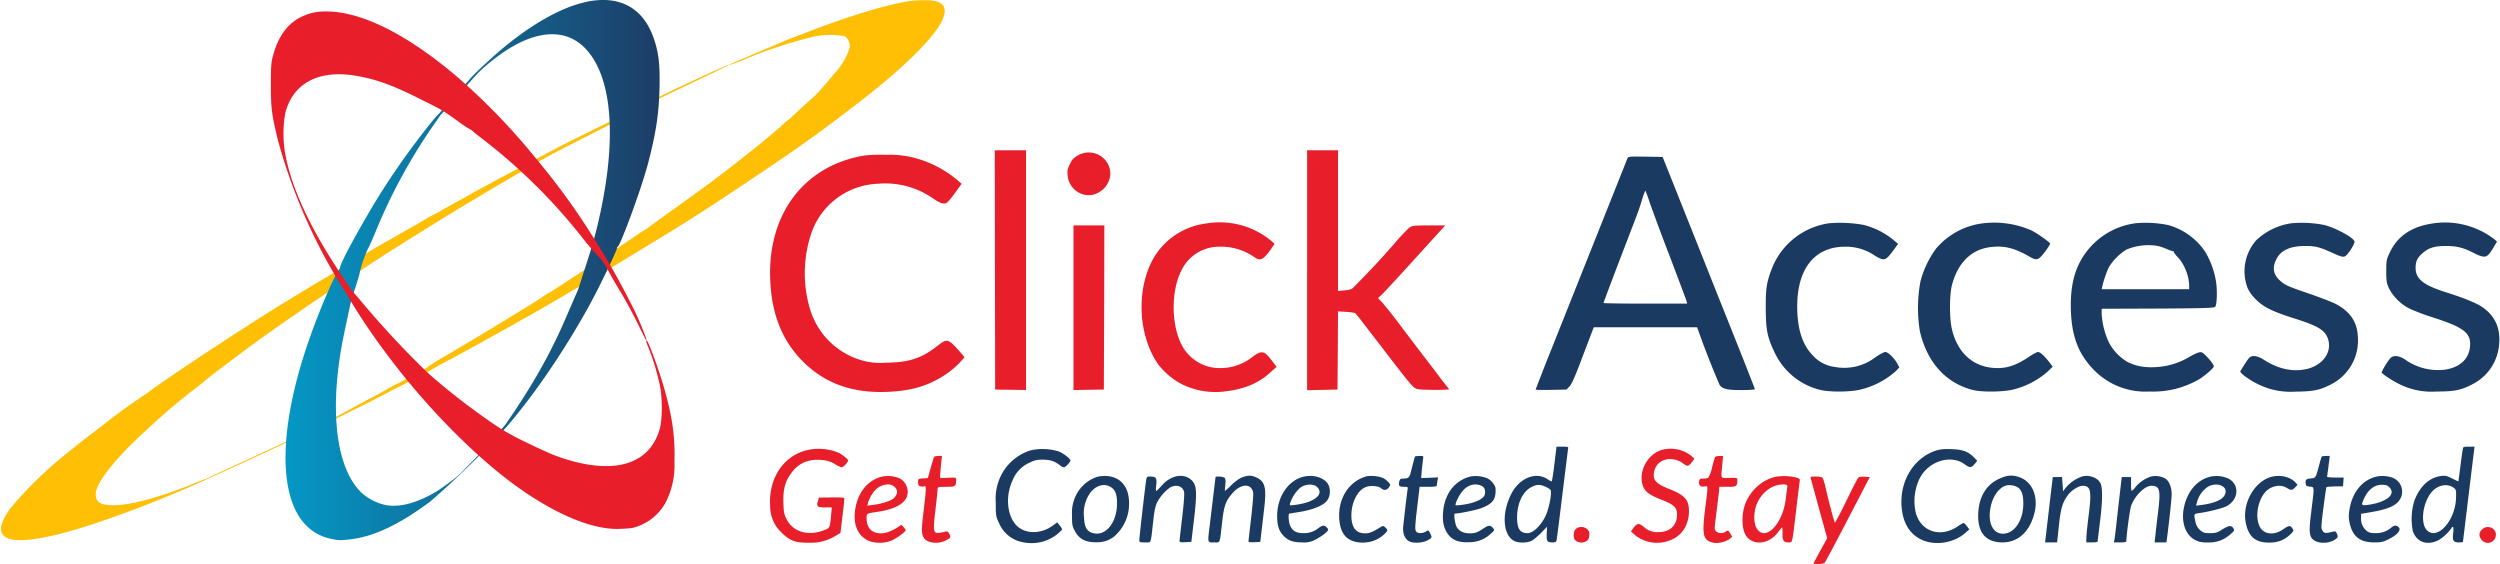
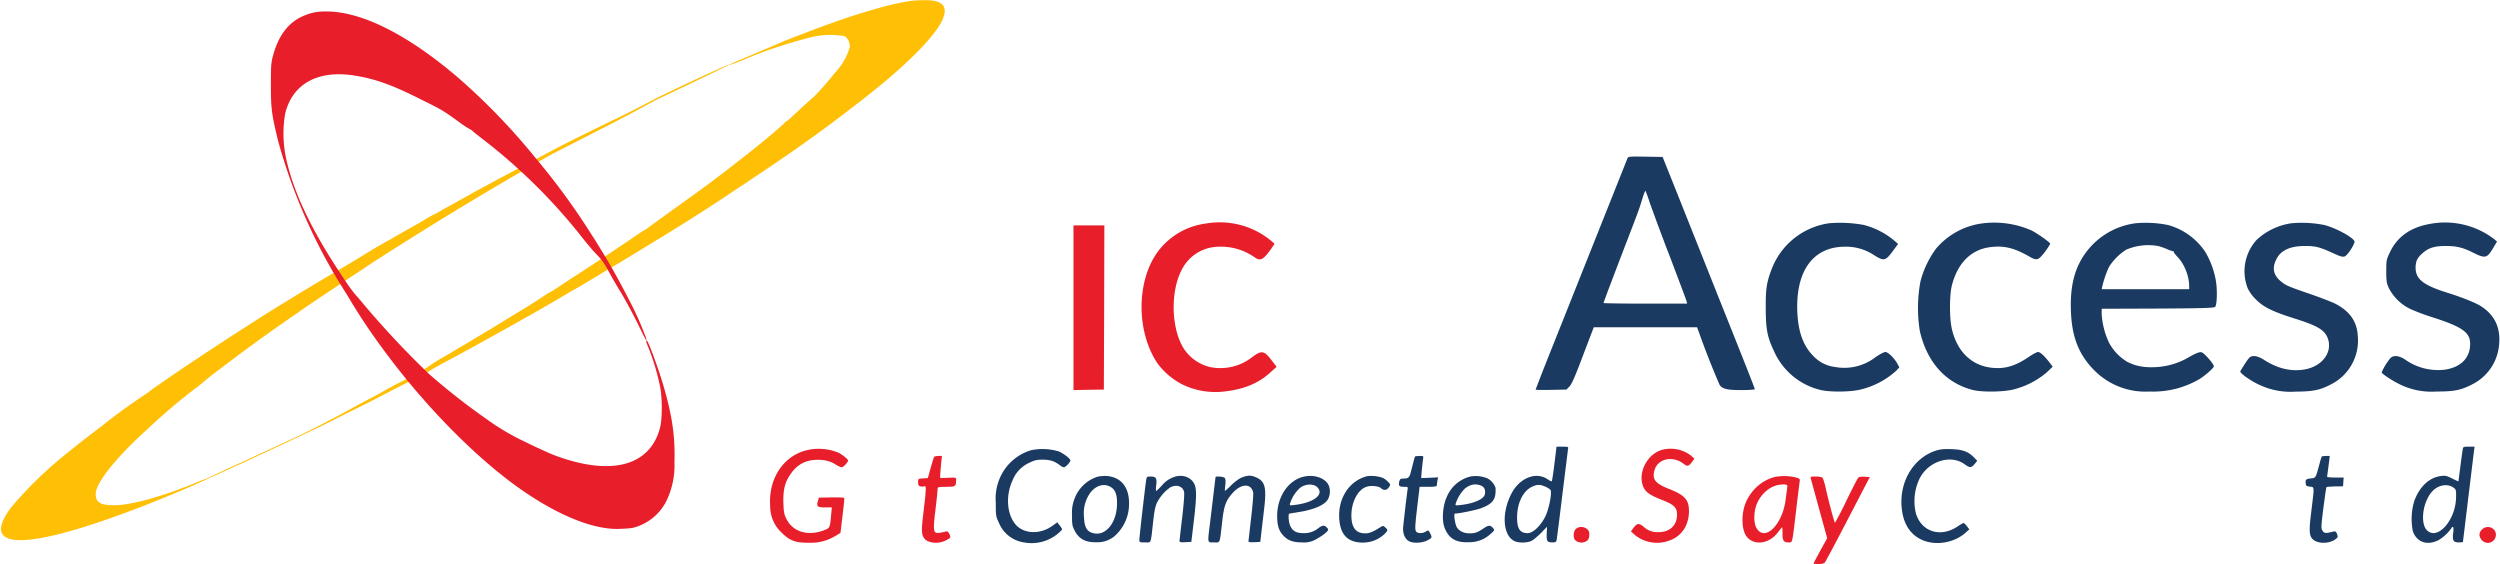
<svg xmlns="http://www.w3.org/2000/svg" viewBox="0 0 2429 548">
  <defs>
    <linearGradient id="a" x1="0%" x2="100%" y1="82.2%" y2="82.2%">
      <stop offset="0%" stop-color="#0499C7" />
      <stop offset="100%" stop-color="#1D3D66" />
    </linearGradient>
  </defs>
-   <path fill="#E81E2A" d="m966.7 262.3.2 116.2 15 .2 15 .2V146h-30.4zm303.3.3v116.5l14.8-.3 14.7-.3.3-38 .2-38 7.8.5c4.2.3 8.2.8 8.8 1.2.6.4 4.6 5.3 8.9 11l27.7 36c18.4 23.8 20.2 25.8 23.9 26.8 3.7 1 30.9 1.1 30.9.1a358.7 358.7 0 0 1-12.5-16.1l-11.5-15-21-27.6a485.8 485.8 0 0 0-20.3-25.8l-3.8-4 3.8-3.5c3.3-3.2 20.7-22.1 52.2-56.9l9.3-10.2h-15.9c-13.4 0-16.2.3-18.4 1.8-1.4.9-7.1 6.7-12.5 12.8a771.3 771.3 0 0 1-43.8 47 26 26 0 0 1-7.8 1.6l-5.8.5V146h-30v116.6ZM1047.3 151c-4.1 2.4-5.7 4-7.8 8.5-2.3 4.6-2.7 6.5-2.2 10.8a21 21 0 0 0 15.5 18.7c14.7 3.9 29.3-10.8 25.3-25.5a21 21 0 0 0-30.8-12.5Zm-209.8.5c-56.8 10.6-91.3 56.6-89.2 119 1.2 34.5 11.5 60.5 32.1 81 21.5 21.3 48.2 30.8 82.6 29.2 23.6-1.1 39.9-6.1 56.7-17.5a85.3 85.3 0 0 0 17.3-16c0-.4-3.2-4.2-7.1-8.5-8.9-9.6-10-9.8-19.5-2.3-15.3 11.9-27.6 15.8-49.9 16a65 65 0 0 1-23-2.2 74 74 0 0 1-49.9-48 121.8 121.8 0 0 1 1.4-77.6 71.3 71.3 0 0 1 64.6-46.1 81 81 0 0 1 53.4 14.6c6.3 4.4 10 5.5 12.8 4 1.1-.6 4.8-5 8.2-9.8l6.3-8.7-3.9-3.4a106.9 106.9 0 0 0-41.9-21.8 93 93 0 0 0-26.5-3c-11.7-.2-18.8.1-24.5 1.1Z" />
  <path fill="#1A3A62" d="m1581.1 154.2-28.6 71.8-44.1 110.7a2415 2415 0 0 0-16.4 41.8c0 .4 6.7.5 15 .3l15-.3 2.9-3c2-2.1 5.3-9.3 11-24.5l10.4-27.3 2.2-5.7h100.4l1.9 5.2a823.1 823.1 0 0 0 19.9 50.6c2.6 4.1 7.1 5.2 21.3 5.2 7.1 0 13-.4 13-.9 0-.8-13.3-34.4-35.8-90.6l-16.3-41L1628 184l-12.6-31.5-16.7-.3c-16.6-.2-16.7-.2-17.6 2Zm21.9 43a2269 2269 0 0 0 19.4 52c8.5 22.4 15.8 41.8 16.2 43.2l.6 2.6h-40.6c-22.3 0-40.6-.3-40.6-.6 0-.6 9-24.5 23-60.9 10.8-28.1 11.9-31 14.5-39.8 1.5-4.9 2.9-8.6 3.2-8.3.3.3 2.3 5.6 4.3 11.8Z" />
  <path fill="#E81E2A" d="M1172.2 217.1a69.4 69.4 0 0 0-46.5 26.4c-21.8 28.5-22.1 78.9-.7 110.1a71 71 0 0 0 23.1 19.6 73.7 73.7 0 0 0 43.6 6.9c17.7-2.2 31.3-8 42.3-18l6.4-5.7-4.8-6.2c-7.4-9.7-9.8-10.1-19-3.2a50 50 0 0 1-41.5 9.5 42.5 42.5 0 0 1-22.7-14.7c-13.9-17.5-16.2-55.4-4.8-78.5a40.5 40.5 0 0 1 32.2-23.3 57.3 57.3 0 0 1 39.2 10c5.6 4 8.5 2.4 16.1-8.3l3.3-4.8-3.9-3.4a78.4 78.4 0 0 0-62.3-16.4Z" />
  <path fill="#1A3A62" d="M1777.3 216.9a70.3 70.3 0 0 0-55.7 43.9c-5.2 13.6-6.1 19.4-6 38.7.1 20.4 1.5 27.9 7.9 41.4a66.4 66.4 0 0 0 44.5 37.8c8.5 2.3 28.6 2.3 38.7 0a78.8 78.8 0 0 0 35.8-18.6l2.9-3.2-1.7-3.2c-3-5.6-9.2-11.7-11.9-11.7-1.3 0-5.6 2.3-9.5 5a49.7 49.7 0 0 1-39.7 9.5 34.3 34.3 0 0 1-21.2-11.1c-9.4-9.6-14.2-22.9-15.1-41.9-1.8-40.2 15.2-63.7 46.2-63.8a49.2 49.2 0 0 1 28.5 8.3c9.6 5.9 10.9 5.6 18.1-4.1l5.1-6.9-2.9-2.5a74.8 74.8 0 0 0-30.7-16 129 129 0 0 0-33.3-1.6Zm149.1.1a71 71 0 0 0-45.2 24.4 93 93 0 0 0-15.3 32.1 141.3 141.3 0 0 0-.6 48.1c6.8 29.9 24.8 50.2 50.7 57.1 8.8 2.4 28.5 2.3 39.5-.1a80 80 0 0 0 32.9-16.6l6-5.7-2.7-3.6c-5-6.6-9.4-10.7-11.5-10.7-1.1 0-5.1 2.1-8.9 4.7-13.7 9.3-24.2 12.3-37.7 10.4-19-2.7-32.5-16.4-37.3-38.1-2.3-10.5-2.2-32.1.1-41.5 5.6-22 18.7-35.1 37.5-37.4 13.5-1.7 23.4.8 39.1 9.9 4.7 2.7 7.1 2.5 10.1-.8a65.9 65.9 0 0 0 8.9-12.3c0-1.3-12.2-10-18.2-13a90 90 0 0 0-47.4-6.9Zm148.6-.1a71.6 71.6 0 0 0-53 35.6c-6.9 12.3-10 26-10 43.8 0 28.8 6.8 47.5 23 63.7a69.8 69.8 0 0 0 53.5 20.4 89 89 0 0 0 48.2-11.9c5.7-3.5 14.3-11 14.3-12.6 0-2.2-9.4-13-11.9-13.6-1.9-.5-4.7.5-11.3 4.1a70.3 70.3 0 0 1-33.3 10.3c-11 .6-19.1-.9-27.4-5a48.2 48.2 0 0 1-18.1-19 77 77 0 0 1-7-27.3V300l54.5-.2c42.9-.2 54.7-.6 55.7-1.6 1.8-1.8 2.3-15.9.8-25.1a82.7 82.7 0 0 0-10.5-28.6 64.1 64.1 0 0 0-36.1-25.9 110 110 0 0 0-31.4-1.7Zm21.6 22.1c2.3.5 6.3 1.9 9 3.1 2.7 1.2 5.4 2.1 5.9 2 .5-.2.7 0 .4.3-.3.3 1.3 2.6 3.6 5 6.8 7 11.5 18.8 11.5 28.7v2.9h-85l.6-2.8c1.4-6.2 4.8-16 7.1-19.8a55 55 0 0 1 16.1-15.8 54.6 54.6 0 0 1 30.8-3.6Zm129.9-22.1a62.8 62.8 0 0 0-34 16.2 45.4 45.4 0 0 0-8.5 47.3 40 40 0 0 0 8 10.7c7.2 7.3 16 11.6 37.5 18.4 22.2 7 29 11 32.1 19 5.1 13.6-5.3 27.6-22.7 30.5-13 2.2-25.9-.9-39.1-9.3-6-3.9-11.1-4.8-14-2.5-1.3 1.1-4.7 6-9.1 13.5-1 1.5 10 9.4 18.5 13.2a71 71 0 0 0 35.3 6.6c17.1-.1 23.8-1.5 34.6-7.2a47.7 47.7 0 0 0 25.7-47.2c-.8-13.6-7.6-23.5-21.4-30.8-3.3-1.7-14.6-6.1-25.3-9.8-21.9-7.5-23.7-8.3-29.1-13.1-6.6-5.9-7.5-13.2-2.7-21.6 4.3-7.9 13.5-11.8 27.3-11.8 10.3 0 14.1 1 27.5 7.1 7 3.2 9.2 3.8 11.1 3 2.8-1 10.2-12.7 9.4-14.7-1.5-3.9-18.3-13-29.3-15.8a114 114 0 0 0-31.8-1.7Zm134.2.7c-18.6 3.3-31.5 12.5-38.5 27.2-3.6 7.4-3.7 8.1-3.7 18.7 0 9.9.3 11.6 2.7 16.8a45.9 45.9 0 0 0 21.1 20.1 204 204 0 0 0 20.2 7.6c29.7 9.4 37.5 14.9 37.5 26 0 13.6-8.7 22.6-24.1 25.1a55.3 55.3 0 0 1-39.3-9.9c-6.1-3.9-11.3-4.3-14.3-1a61.6 61.6 0 0 0-8.3 13.5c0 1.3 9.2 7.5 16.6 11.2a70 70 0 0 0 36.9 7.5c17.2 0 23.7-1.3 35-7.2a47.4 47.4 0 0 0 25.4-36.3c2.3-17.4-3.5-30.5-17.4-39.4-5.2-3.3-18.3-8.6-32.7-13.1-23.3-7.3-30.8-13.2-30.8-24.2 0-6.5 1.7-9.9 7.1-14.5 5.8-5 11.5-6.7 22.4-6.7 10.2 0 16.7 1.6 26 6.3 12.2 6.1 13.8 5.8 19.9-4.4l3.7-6.2-2.8-2.4a78.6 78.6 0 0 0-62.6-14.7Z" />
  <path fill="#E81E2A" d="M1043 299v80l14.8-.3 14.7-.2.3-79.8.2-79.7h-30z" />
  <path fill="#1A3A62" d="M1510.3 450.5c-1.1 9.1-2.3 16.8-2.6 17.1-.2.3-2.1-.6-4.1-2-11.4-7.7-27.6-1.1-35.4 14.6-9.4 18.7-8 39.7 3 45.4 4 2.1 12.8 2 17-.2 1.8-.9 5.9-4.4 9.1-7.6l5.8-6-.3 6.7c-.3 7.4.4 8.5 5.9 8.5 2.6 0 3.4-.5 3.7-2.3.3-1.2 2.8-21.1 5.6-44.2l5.5-44.3c.5-2.1.2-2.2-5.3-2.2h-5.9l-2 16.5Zm-8.5 22.5c2.3 1 4.5 2.6 4.8 3.3 1.3 3.5-1.7 18.3-5.1 25.4-4.5 9.1-12 16.3-17.2 16.3-7.5 0-10.3-4.2-10.3-15.3 0-13.5 5.5-25.2 14-29.5 5.4-2.7 8.2-2.7 13.8-.2Zm890.9-35.8c-.3 1.8-1.4 9.4-2.3 16.8l-1.8 13.7c-.1.1-2.9-1.2-6.1-2.8-5.2-2.6-6.7-3-10.9-2.4-11.3 1.4-20.8 10.3-25.9 24.3a60.4 60.4 0 0 0-1.3 29.6c4 10.6 13.9 13.9 24.9 8.4a42.2 42.2 0 0 0 12.7-11.9c0-.5.5-.9 1.1-.9.8 0 .9 1.9.4 6-.9 7.3.2 9 5.6 9 2.2 0 3.9-.2 3.9-.5l5-41.3 5.6-46 .7-5.2h-5.6c-5.4 0-5.5 0-6 3.2Zm-8.7 36.7c2.3 1.8 2.5 2.4 2.3 9.8-.6 22.1-18.1 41.6-28.3 31.5-6.6-6.7-4.2-26.8 4.6-37.1 5.8-6.9 15.3-8.7 21.4-4.2Z" />
  <path fill="#E81E2A" d="M781 438.2c-21.2 6.7-34.4 28.1-32.7 53.1a35 35 0 0 0 11.1 26.2c8.1 8 13.5 10 26.9 9.8a44.8 44.8 0 0 0 25.2-6.5l5.1-3 2-16.6c1.1-9.2 1.9-17 1.7-17.4-.2-.4-5.9-.6-12.5-.5l-12.2.2-.9 3.2c-1.6 5.4-.6 6.3 6.9 6.3h6.6l-.7 7.7c-1 11.4-1.3 12.2-5.4 13.9-15.8 6.7-30.9 2.8-37.6-9.6-2.5-4.8-3-6.8-3.3-15.1-.5-10.6.8-18.6 4-24.5 6.5-12.1 15.2-18.1 27.3-18.6 7.9-.3 13.8 1 18.9 4.2 2.6 1.7 5.5 3 6.4 3 1.7 0 6.2-4.9 6.2-6.7 0-1-5.5-5.5-9-7.3a50.2 50.2 0 0 0-34-1.8Z" />
  <path fill="#1A3A62" d="M1001.9 437.4a48.1 48.1 0 0 0-32.1 31.5 50.4 50.4 0 0 0-2.3 19.6c0 12.5.1 13.3 3.1 19.6a31.2 31.2 0 0 0 24.2 18.9 40 40 0 0 0 37.2-12.5c0-.6-1.1-2.3-2.4-4l-2.4-3-4.7 3.4c-11.5 8.3-26.7 8.1-35-.5-9.2-9.7-10.8-28.5-3.6-43.9a31.2 31.2 0 0 1 15.8-16.7c5.6-2.7 7.6-3.2 13.7-3.2 7.2.1 11.2 1.5 16.5 5.5 1.3 1.1 3 1.9 3.8 1.9 1.6 0 6.2-4.9 6.3-6.6 0-1.7-5.9-6.3-11-8.7a54.8 54.8 0 0 0-27.1-1.3Z" />
  <path fill="#E81E2A" d="M1615.5 436.9c-14.7 3.6-24.5 22.1-19 35.8 2.1 5.2 6.3 8.3 17.7 12.8 12.6 4.9 15.3 7.6 15.2 15-.2 10.1-7.1 16.5-17.8 16.5a19 19 0 0 1-14.4-5c-4.7-3.9-6.5-3.8-9.9.6l-2.7 3.7 4 3.6a34.2 34.2 0 0 0 34.4 4.9 27 27 0 0 0 14.4-12.7 34.5 34.5 0 0 0 3.2-20.6c-1.1-7-5.9-11.3-18.1-16.1-13.8-5.4-17.1-9.1-15.3-17.3 2.5-12.3 17.7-16.1 29-7.2 3.1 2.5 4.7 2.1 7.8-2.1l2.3-3.2-3.8-3.3a32.7 32.7 0 0 0-27-5.4Z" />
  <path fill="#1A3A62" d="M1880.7 437.9c-22.5 7.4-36.4 31.9-32.7 58.1 1.9 14 8.5 23.6 19.5 28.6 13.1 5.8 30.8 3 42-6.8l3.9-3.5-2.4-3.1a13.5 13.5 0 0 0-3.1-3.1c-.4-.1-3 1.5-5.9 3.4-16.5 11.1-35.1 5.3-40.5-12.7a50.6 50.6 0 0 1 3.6-33.9c8.6-16.9 30.2-23.7 43.8-13.8 5.1 3.7 6.3 3.6 9.6-.2l2.6-3.2-3.1-3.2c-5.5-5.7-11.2-7.8-21.9-8.1-7.3-.3-11 .1-15.4 1.5Z" />
  <path fill="#E81E2A" d="M907.5 444c-.3.6-1.8 5.4-3.3 10.8l-2.7 9.7-4.8.3c-4.6.3-4.7.4-4.7 3.7 0 2.8.4 3.6 2.4 4.1 1.4.3 3 .3 3.6-.1 2.1-1.3 2 2.4-.4 22-2.5 20.1-2.5 24.2.1 28.2 3.3 5 13.5 6.2 20.8 2.6 5.3-2.7 5.6-3.2 3.9-6.5-1.3-2.4-2-2.9-3.7-2.3-1.2.4-3.9.9-5.9 1.2-6.1.8-6.5-1.3-3.9-22.4 1.2-9.8 2.1-18.8 2.1-20.1 0-2.1.4-2.2 8.4-2.2 9.1 0 9.5-.3 9.6-6.8 0-2.3-.2-2.4-7.7-2l-7.8.3V461l.9-10.8.8-7.2h-3.5c-2 0-3.9.5-4.2 1Z" />
  <path fill="#1A3A62" d="M1374.7 443.7c-.2.5-1.5 5.2-2.8 10.5-2.4 10.3-2.8 10.8-9.1 10.8-2.1 0-2.8.6-3.3 3-.9 4.1 0 5 4.6 5 4 0 4 0 3.4 3.2-.5 3-2.6 20.8-4.1 34.8-.8 6.6 1.1 12 5.1 14.6 3.8 2.5 13 2.2 18.3-.5 4.7-2.4 4.9-2.9 2.6-7.2-1.5-2.9-1.6-3-3.9-1.5-2.9 1.9-7.6 2.1-9.3.4-1.7-1.7-1.5-5.7 1-26.1l2.1-17.7h8.4c6.4 0 8.3-.3 8.3-1.4l.6-4.6.7-3.2-8.3.4-8.2.3.6-7.5 1.2-10.8c.6-3.2.6-3.2-3.4-3.2-2.3 0-4.3.3-4.5.7Z" />
-   <path fill="#E81E2A" d="M1666.4 444.1c-.4.6-1.7 5.2-3 10.2a30.5 30.5 0 0 1-3.6 9.8c-.7.5-2.9.9-4.9.9-3.3 0-3.7.3-4.1 3.1-.5 3.5 1.9 5.4 5.8 4.5 3-.8 3-.8.4 19.4-3.6 28.5-2.6 33.1 8.2 35.4 3.9.9 11.9-1.1 15.1-3.7l2.7-2.2-2-3.3c-1.9-3.1-2.1-3.2-4.2-1.7-4.5 3.1-10.8 1-10.8-3.5 0-1.1.9-9 2-17.6l2.3-19 .2-3.4h8.1c8.8 0 9.3-.4 9.4-6.7 0-2.1-.4-2.2-7.7-2-9 .2-8.3 1.6-6.9-13.1l.7-8.2h-3.5c-1.9 0-3.8.5-4.2 1.1Z" />
  <path fill="#1A3A62" d="M2255.7 443.7c-.3.5-1.5 4.6-2.7 9.3-3 11.3-3.2 11.5-7.7 11.8-4.7.4-5.5 1.2-5.1 4.8.3 2.6.8 2.9 4.1 3.2 4.5.4 4.4-.3 1.7 21.2-2.4 18.5-2.5 24.2-.5 27.9 3.2 6.3 16.1 7.4 23.6 2.1 2.5-1.9 2.6-2.3 1.6-5.1-1-2.6-1.6-2.9-3.7-2.4-7.3 1.9-8.8 1.8-10.4-.8-1.6-2.3-1.5-3.8.8-22.2 1.4-10.8 2.7-19.9 3-20.2.3-.3 4-.6 8.3-.7l7.8-.1.3-4.3.3-4.2h-8c-4.5 0-8.1-.3-8.1-.8l1.4-10.5 1.2-9.7h-3.7c-2.1 0-4 .3-4.2.7Z" />
-   <path fill="#E81E2A" d="M856 463.3c-13.4 3.8-22.6 15.4-25.1 31.8-2.1 13.7 2 24.4 11.4 29.5 6.4 3.5 17 3.7 24.3.4 4.7-2 13.4-8.5 13.4-9.9 0-.4-.9-1.7-2.1-3l-2.1-2.2-3.1 2.1c-6.7 4.2-12 6.2-16.8 6.2-8.9-.1-13.9-5.3-13.9-14.5 0-5.1-.7-4.7 12.4-6.7 13.4-2.1 22.9-6.8 26.1-13 3.5-6.8.3-16-6.7-19.3a28.5 28.5 0 0 0-17.8-1.4Zm13.8 10.4c2.7 3 2.3 6.4-1.1 10.1-2.4 2.6-11.6 5.7-20.1 6.7l-5.9.8.7-2.9c1-3.9 4.8-10.4 7.9-13.2a18 18 0 0 1 13.2-4.5c1.7.3 4 1.6 5.3 3Z" />
  <path fill="#1A3A62" d="M1066 463.3a35.4 35.4 0 0 0-22.3 22.1 36.3 36.3 0 0 0-2.1 15.1c-.1 8.9.2 10.6 2.5 15 3.7 7.3 9.4 10.9 18.2 11.3 8.4.5 13.8-.9 19.8-5.2a41.8 41.8 0 0 0 14.9-32.7c0-15.5-7.7-25.1-21.2-26.4-2.9-.2-7.3.1-9.8.8Zm13.5 10.1c4.3 2.8 5.9 7.3 5.8 16.1-.2 18.6-11.2 31.9-23.5 28.4-5.9-1.6-8.2-5.8-8.6-15.6a34.3 34.3 0 0 1 6.1-23.5c5.7-7.4 13.8-9.6 20.2-5.4Zm63-10.5a26.8 26.8 0 0 0-13.8 9c-2.6 2.8-5 5.1-5.4 5.1-.3 0-.3-2.5.1-5.6.8-6.8-.2-8.4-5.4-8.4-3.6 0-3.9.2-4.4 3.7-1.1 7-6.6 55.1-6.6 57.7 0 2.5.3 2.6 5.5 2.6 6.3 0 5.4 2.2 7.9-20.1 1-9.4 2.1-15.1 3.6-18.2a40.7 40.7 0 0 1 13.1-15.2c6.1-3.2 12.4-1 13.4 4.8.4 1.8-.5 12.8-1.9 24.6a1054 1054 0 0 0-2.6 22.8c0 1.1 1.3 1.3 5.7 1.1l5.8-.3 2.2-18.5c2.8-23.1 3.1-32.3 1-37.1-2.7-6.6-10.5-10-18.2-8Zm64.6.8c-2.8 1-6.8 3.9-10.5 7.4a66 66 0 0 1-6.4 5.9c-.2 0-.1-2.5.3-5.6.4-3.7.3-6-.5-7-1.2-1.4-9-2-9-.7l-5.5 45.8c-2.3 18.5-2.5 17.5 4 17.5 6.3 0 5.4 2.2 8-20.3 1.7-15.3 3.6-20.5 10.2-27.8 8.4-9.3 18-9.4 19.9-.3.3 1.6-.6 12.7-2 24.5l-2.6 22.8c0 .8 1.8 1.1 5.8.9l5.7-.3.8-7 2.7-23.1c2.8-22.4 1.4-28.5-7.3-32.5-5-2.2-7.7-2.3-13.6-.2Zm60.2-.7c-15.1 3.1-26.2 19-26.4 37.7-.1 9 1.4 14.5 5.4 19 4.6 5.3 9.7 7.3 18.8 7.3a23 23 0 0 0 13.5-3c3.2-1.7 7.4-4.4 9.2-6.1 2.8-2.5 3.1-3.3 2.1-4.5-2.7-3.3-4.5-3.4-8.5-.6a22 22 0 0 1-15.3 5.2c-6.7 0-10.5-2.2-12.7-7.6-1.5-3.6-1.9-11.4-.6-11.4l11.6-1.9c13.2-2.4 22.5-6.6 25.5-11.5 3.2-5 2.9-12.5-.6-16.7-4.5-5.3-13.4-7.7-22-5.9Zm12.4 10.2c7.3 6.9-2.6 15-21.1 17.3-5.8.8-5.8.7-5.1-1.6a34.1 34.1 0 0 1 9.9-15.1c5.1-3.7 12.7-4 16.3-.6Zm48.8-10.6c-17.3 4.3-28.5 21.1-27.3 41.1.9 15.8 8.2 23.3 22.7 23.5 7.9 0 15.3-2.8 20.9-8 3.8-3.6 3.9-4.3 1.1-6.8-1.9-1.7-2.2-1.7-4.7-.2-7.4 4.7-10.7 6-14.9 6-8.9 0-13.3-5.7-13.3-17.4 0-13 6.3-25.1 14.6-27.8 4.5-1.5 11.9-.8 14.3 1.4 2.6 2.4 5.6 2 7.6-1 1.6-2.5 1.6-2.7-.7-5.1a20.5 20.5 0 0 0-5-3.9 34.5 34.5 0 0 0-15.3-1.8Zm100.5.3a33.6 33.6 0 0 0-23.3 19.9c-4 8.6-5 22.4-2.2 29.8 4 10.6 11.2 14.9 24.2 14.2a30 30 0 0 0 20.7-8.2c3.5-3 3.8-3.6 2.6-5.1-2.9-3.5-4.5-3.5-9.6-.1-5.9 4-8.2 4.8-13.8 4.8-5.2 0-9.7-2.1-12-5.7-1.9-2.9-3.4-13.5-2-13.5 3.9 0 20.4-3.4 25.1-5.1 11.7-4.4 14.8-8.5 14.4-19.1-.1-3.3-4.5-8.7-8.6-10.3a30.5 30.5 0 0 0-15.5-1.6Zm10.8 9.3c2.6 1.3 3.7 4.6 2.8 8.3-1.1 4.5-10.6 8.7-23 10.1-5.8.7-5.8.7-5.1-1.7a36 36 0 0 1 9-14.4c5.4-4.2 10.9-4.9 16.3-2.3Z" />
  <path fill="#E81E2A" d="M1724.5 463.4c-11.9 3-22 11.6-27.6 23.3-5.3 11.1-5.2 27.8.2 34.7 6.9 8.8 21.2 7.2 29.6-3.3l4.5-5.6c.5-.6.8 1.7.7 5.2-.2 7.3 1 9.3 5.7 9.3 4.1 0 3.5 2.4 7.4-30 1.6-14 3.2-26.9 3.5-28.6.5-2.8.2-3.3-2.4-4.2a49.2 49.2 0 0 0-21.6-.8Zm12 10L1735 485c-3 24.8-20.3 41.9-28.4 28-2.7-4.5-2.8-14.4-.3-21.7 3.7-10.7 13.1-19.1 22.7-20.3 6.3-.8 8.1-.2 7.5 2.4Z" />
-   <path fill="#1A3A62" d="M1945.3 464c-15 5.4-23.3 18.7-23.3 37.4 0 16.9 8.1 25.6 23.7 25.6 15.1-.1 26.4-10.4 30.9-28.3 4.2-16.1-2.1-31-14.8-35.1a21 21 0 0 0-16.5.4Zm15.6 9.8c3.8 2.8 5.3 8.4 4.9 17.7-.7 13.4-7.2 24.2-15.9 26.5-10.8 2.9-18-6.1-16.5-20.8 1.2-12 7-22 14.6-25.1 3.5-1.5 9.8-.6 12.9 1.7Zm61.1-10.5a36.4 36.4 0 0 0-14.7 10.3l-2.8 3.8-.5-7-.5-6.9h-9l-3.1 26-3.7 31.7-.7 5.8h11.7l1.7-16.3c1.9-17.2 3.6-22.9 9.2-30.2 3.4-4.4 10.1-8.5 14-8.5 7.8 0 8.8 5 5.7 29-1.2 9.6-2.2 19.4-2.2 21.7l-.1 4.3h5.5c3 0 5.5-.3 5.5-.8l2.1-17.2c2.8-21.4 3-35.3.6-39.7-3-5.7-12-8.5-18.7-6Zm68.3-.4a33 33 0 0 0-15.2 10 18.1 18.1 0 0 1-4 4.1c-.3 0-.6-3-.6-6.7v-6.8h-9l-1.7 14.5-3.3 29c-.8 8-1.8 15.7-2.1 17.2l-.6 2.8h6.1c4.7 0 6.1-.3 6.1-1.5 0-5.8 3.4-30.8 4.7-34.3 3.6-9.7 13.2-19.2 19.5-19.2 8.2 0 9.2 3.8 6.7 24.7a1286 1286 0 0 0-2.7 23l-.8 7.3h11.5l.6-4.3c2-15.2 4.5-38.3 4.5-42.6 0-6.3-2.4-12.6-5.9-15a20 20 0 0 0-13.8-2.2Zm58 .1c-12.4 2.6-21.9 12.7-25.8 27.5-4 15.6.3 29.3 10.9 34.5 3.5 1.6 6.3 2.1 12.2 2.1 8.7 0 15.3-2.5 21.8-8.3 3.6-3.1 3.8-3.5 2.5-5.6-1.9-3-4.5-2.7-10.9 1.3-4.7 3-6.2 3.5-11.7 3.5-5.5 0-6.6-.3-9.7-3a13.6 13.6 0 0 1-4.5-8.1c-1.7-7.6-1.6-7.7 3.7-8.4 7.9-1 22.5-4.6 26.3-6.6 12.1-6.1 13.2-21.2 2-26.9a28.1 28.1 0 0 0-16.8-2Zm12.9 11c2.3 2.8 1.4 7-2.3 10.1-3.3 2.9-11 5.4-19.8 6.5l-5.4.7.7-2.6a26 26 0 0 1 11-15.9c5.7-3.1 12.7-2.5 15.8 1.2Zm46.5-10.9c-16.8 3.9-29.3 25.4-25.8 44.3 2.6 13.9 9.3 19.8 22.6 19.8 8.4.1 15.1-2.5 20.7-7.9 3.5-3.4 3.6-3.7 2.1-5.9-2-3.1-3.4-3-8.7.7-7.4 5.2-15.5 5.6-20.5 1-7.3-6.8-6.2-25.4 2-36 5.3-6.8 15.1-9.1 21.7-5.1 4.2 2.6 5.4 2.5 8.2-.5l2.3-2.5-2.2-2.4c-4.9-5.2-14.1-7.4-22.4-5.5Zm100.3.2c-13.3 3.7-22.4 15.1-25.2 31.5-.9 5.6-.9 8.5 0 12.8 2.8 13.6 10 19.4 24 19.4 6.7 0 8.7-.4 13.8-3 10.4-5.1 13.8-10.8 8-13-1.5-.6-2.9-.2-5.1 1.5a22.4 22.4 0 0 1-15.3 5.5c-4.5 0-6.6-.5-8.6-2.1a14.9 14.9 0 0 1-5.6-12.3v-4.4l7.3-1.2c19.1-3.1 27.5-6.8 31-13.7 3.7-7.1.8-16-6.3-19.5-4.9-2.4-12.6-3-18-1.5Zm13.6 10.3c6.8 6.7-3.1 14.6-21.3 17-5.9.7-6.2.4-3.8-5.3 3.9-9.2 10.2-14.3 17.8-14.3 3.8 0 5.3.5 7.3 2.6Z" />
  <path fill="#E81E2A" d="m1759.3 464.7 8.2 30 7.8 28.2-6.7 12.1c-3.6 6.7-6.6 12.3-6.6 12.6 0 .2 2.2.4 4.9.4 3.3 0 5.3-.5 6.2-1.6.8-1 10.9-20 22.5-42.3l21.1-40.6-5-.3c-2.7-.2-5.4.1-6 .7-.7.5-5.9 10.6-11.7 22.5a310.8 310.8 0 0 1-11.1 21.5c-.6.1-5.6-18.5-9.1-33.9-1-4.6-2.4-9-3-9.7-.6-.8-3.3-1.3-6.5-1.3-4.8 0-5.5.2-5 1.7ZM1531 514c-2 2-2.6 6.3-1.4 9.5 1 2.6 5.5 4.3 9 3.4 4.6-1.3 5.9-3.5 5.5-9.2-.2-2.9-3.8-5.7-7.6-5.7a8 8 0 0 0-5.5 2Zm880.5.5c-2.9 2.8-3.2 6.1-.9 9.3a7.8 7.8 0 0 0 14.4-4.4c0-6.7-8.6-9.9-13.5-4.9Z" />
  <path fill="#FFBF04" d="M897.5.2c18.4-.4 24.1 5.7 18.1 19.2-6.5 14.7-32.1 41-66.7 68.7l-.3.3-.7.5-1 .8-.6.5-10.9 8.6-20.4 15.6-1.7 1.3a1325.7 1325.7 0 0 1-39 28.3l-.9.6-.4.4-.9.6-.9.6-.8.6-.9.6c-8.5 6-22.9 15.7-38.4 26l-2.6 1.8-8.1 5.4-2.8 1.8a1891 1891 0 0 1-82.3 52.5l-1 .6-.9.6-3.8 2.3-1 .6-24.6 15-12.9 7.6-1 .6a1106 1106 0 0 0-11.8 7.2l-.9.5a1099.9 1099.9 0 0 1-14.5 8.6l-.6.3-6.5 3.7a2196 2196 0 0 1-43 25l-1.7.9-1.6.9-3.3 1.8-1.6 1-18.1 10.1-.9.5L458 338l-22.5 12.2a314.5 314.5 0 0 0-20.2 11.4 87.2 87.2 0 0 1-11.6 6.2l-1 .5-2.2 1-1 .6-1.1.5-1 .5c-8.3 4.1-17.2 8.7-29.9 15.3-7.1 3.8-19.1 9.7-26.5 13.3l-15 7.5c-6.7 4.2-112.3 53.3-124.2 58.1-3 2.1-39.6 17.6-63.3 26.8-112.4 43.5-159.6 43.9-127.8 1.2a385.8 385.8 0 0 1 54.4-52.8c8-6.6 21.2-16.9 34.6-27l2-1.6a573 573 0 0 1 42.5-30.5c.2-.4 3-2.6 6.3-4.8L164 367c4.5-3 13-8.9 22.7-15.3l2.8-1.9a3565 3565 0 0 1 42.6-27.9l1.2-.8 13.4-8.6c18.1-11.7 58.1-36.1 77.8-47.5 8.3-4.8 19.7-11.6 25.5-15.2a525.1 525.1 0 0 1 28-16.5l.8-.4 1.2-.7 1.2-.7a17100.6 17100.6 0 0 0 3.3-2l1.3-.7.9-.5a2654 2654 0 0 1 21.5-12.2l.9-.6 4.5-2.6c4.5-2.7 8.5-4.9 8.8-4.9.4 0 2.4-1.1 4.6-2.5l2.2-1.3.7-.4 27.6-15.3 1.7-1c13.2-7.2 26.5-14.4 30.8-16.6l26.3-14 1.5-.7c11.3-6 23-12.3 28.7-15.2 10.3-5.3 25-12.5 39.6-19.6l2-1 2-1A957 957 0 0 0 631 98.9c9.4-5.3 78.2-37.7 78.2-36.3l.6-.4h.3a92 92 0 0 1 10-4.5c16.5-7 29.9-12.6 36.9-15.7 3.6-1.6 8.5-3.6 11-4.5l13-5C825.2 15.3 863.9 3.6 886.5.7c1.7-.2 6.6-.5 11-.5Zm-77.1 34.9a81 81 0 0 0-29.4.4 436.9 436.9 0 0 0-68.1 22.4c-11.5 4.6-14.9 5.8-13.8 4.7-1 .8-18.8 9.3-36.3 17.7l-2.1 1c-16.7 8-32.5 15.5-33.2 15.7a1680.3 1680.3 0 0 1-55.2 29.2l-2.5 1.3-43.8 22.4a3503.7 3503.7 0 0 0-152.5 91.5l-8 5a692.7 692.7 0 0 1-12.2 7.9l-.4.2c-3.5 2.4-11.9 8-20.7 13.7l-.9.6-3.1 2.1-.9.6-1.8 1.2-.9.6-22.1 14.7-12.2 8.2-9.3 6.4-1 .8-5.6 3.8a1708.1 1708.1 0 0 0-63.3 45.7l-.9.7-.4.3-1 .7-3.1 2.4-.9.7a393.5 393.5 0 0 0-16.3 12.7c-.5.7-5.5 4.6-11.1 8.8a599 599 0 0 0-43.9 37.5C112.9 444.3 93 469.2 93 479.9c0 8 4.2 10.8 16.6 11 16.9.3 47.6-8.1 83.2-22.9 2.5-1 4.9-2 6.6-2.5l90.8-42a1140 1140 0 0 0 57.2-29.9l14.3-7.6c.2 0 5.4-2.8 11.6-6.3 4.9-2.8 12.5-6.8 18.9-10l1.4-.8a246.5 246.5 0 0 1 7.3-3.6l.8-.4c5.4-2.9 10.6-5.9 12.7-7.5a175 175 0 0 1 13-8.5l10.8-6.2 3-1.9a2293.5 2293.5 0 0 0 32.8-19.5l1-.6 28.2-17.2c5.9-3.5 17.4-10.7 23.5-14.7a66.8 66.8 0 0 1 9.6-5.9l19.2-12.6c18.7-12 44.5-29.1 62.3-41.3a171 171 0 0 1 10.9-7c.3 0 1.1-.8 2-1.6a4652 4652 0 0 0 19.7-14.2l1.2-.9a1675.5 1675.5 0 0 0 13.6-9.7l1.2-.9 8.6-6.2.6-.4.6-.4.5-.4 1-.6.5-.5.6-.4a1429.3 1429.3 0 0 0 46.4-35.4l1.3-1c1.1-1 2.2-1.8 3.3-2.6l1.3-1c16.2-13 31.1-25.7 31.7-27.1a36.4 36.4 0 0 0 7.4-6l8-7.4.6-.6c5.6-5 11-10 11.8-10.5a255 255 0 0 0 16-17.8l.7-.8 4.1-5 .7-.7 1-1.1.2-.4.7-.8.6-.7.3-.4a59.8 59.8 0 0 0 10.6-20.2c.8-4.1-1.7-9.6-5.1-11.2Z" />
-   <path fill="url(#a)" d="M570.5 1.4c31-5.8 53.1 6.4 63.3 34.8 5.1 14 6.5 26.1 6 49.1-.7 26.1-3.4 43.7-11.3 74.1a544 544 0 0 1-11.4 35.6l-.7 2.1c-7.2 20.4-15 40.3-17 42.4-.9.8-1.3 1.4-1 1.4.8 0-6.7 16.2-14.7 32.3l-.7 1.5a637 637 0 0 1-11.8 22.7 789.9 789.9 0 0 1-48.5 77c-12.9 18-26.6 35-32.7 41.6a872 872 0 0 1-72.6 71c-30.2 22.6-55.3 34.5-78.6 37.1-8.8 1-11.3 1-17.6-.5a46.1 46.1 0 0 1-24.9-13.3c-26.5-26.9-26.5-91.2 0-171.4 9.7-29.5 26.4-69.4 32.1-76.8a12 12 0 0 0 1.3-3.3c1-5.6 25.4-49.8 42.5-76.4a754.7 754.7 0 0 1 48-66.2c1.8-2 3.4-3.9 4.8-5.2l30.4-34c2.3-3 9.6-10 21.1-20.5 32.8-29.8 67.6-50.2 94-55Zm-4.8 43.7c-23.6-22-60.6-13-100.7 24.3-3.3 3-31.9 35.7-38.1 42.5l-2.2 3.3a541.2 541.2 0 0 0-61.6 111.9l-.3.8c-2.5 5.9-5.1 11.7-6.3 13.8a119 119 0 0 0-8.2 24.2c-.3 1.4-2 7.4-4.1 13.8l-.3.8-.5 1.7-.3.8-.1.4-.3.9c-1.6 5.4-3.2 10.8-3.6 12.7l-4.9 23c-16 73.5-10 133.4 16 158.7a51.6 51.6 0 0 0 24.5 12.2c13.6 2 29-2.2 47.1-12.6 2.8-1.6 7.6-5 12.3-8.4l.9-.7a118.1 118.1 0 0 0 12-9.7v-.1l.2-.2 18-18.4 25-28.4 2.7-4c25.2-36.7 42.6-68 57.7-103.8l8.1-18.7a60 60 0 0 0 2.8-7l2.6-8 .3-1a200.7 200.7 0 0 1 3.1-9.5l4.3-13.5a425 425 0 0 0 8.1-29.5c19.5-82.6 14.3-145.5-14.2-172.3Z" transform="translate(1)" />
  <path fill="#E81E2A" d="M614.6 512.9a50 50 0 0 0 32.9-26.2 79.4 79.4 0 0 0 7.8-37.8c.8-25-2.3-46-11.3-76.1-5.1-17.1-14.3-41.8-15.5-41.8-1.2 0-1.4-.6 2.5 9.2 4 10.3 7.8 23 10.2 34.8 2.4 11.5 2.4 32 0 40.9-9.8 36.8-47 46.8-101 27-4.8-1.7-18.3-7.8-30-13.6a230.6 230.6 0 0 1-38-22.5 640.3 640.3 0 0 1-56.1-44.1 891.6 891.6 0 0 1-67.5-72.7c-6.7-7.6-7.7-9-16.7-22.5-30.7-46.1-48.4-84.3-54.8-118a117.4 117.4 0 0 1-.1-38.8c7-29.4 32-43.1 68-37.2 20 3.3 36 9 63 22.6 22.7 11.3 21.4 10.6 37 21.7a101.8 101.8 0 0 0 13.8 9c0 .4 3.9 3.5 8.3 6.9a551 551 0 0 1 95.5 93.2 310.5 310.5 0 0 0 12 14.7c0 .3 2.6 3 5.7 6.3 3.9 3.8 7.4 8.7 10.7 15 2.7 5.2 8 14.4 11.8 20.5 3.7 6 10.8 19 15.6 28.6 10.2 20.6 9 18.5 9.8 17.8A295 295 0 0 0 611 291a715 715 0 0 0-36.6-63.6 662.4 662.4 0 0 0-53-72.6 626.1 626.1 0 0 0-76-79.1c-46.7-40-89.7-62.4-123.3-64.4-12.3-.7-19.7.6-29.1 5-13.4 6.4-22.5 18.7-27.6 37.3-2 6.9-2.2 10.5-2.2 28.9 0 23 .7 28.4 6.9 54a537.8 537.8 0 0 0 66.7 149.3 597.4 597.4 0 0 0 36.6 55.1c37 50.2 82.7 97.4 123.6 128 38.7 28.9 76.2 45.3 103 45 5.6-.1 12-.5 14.6-1Z" />
</svg>